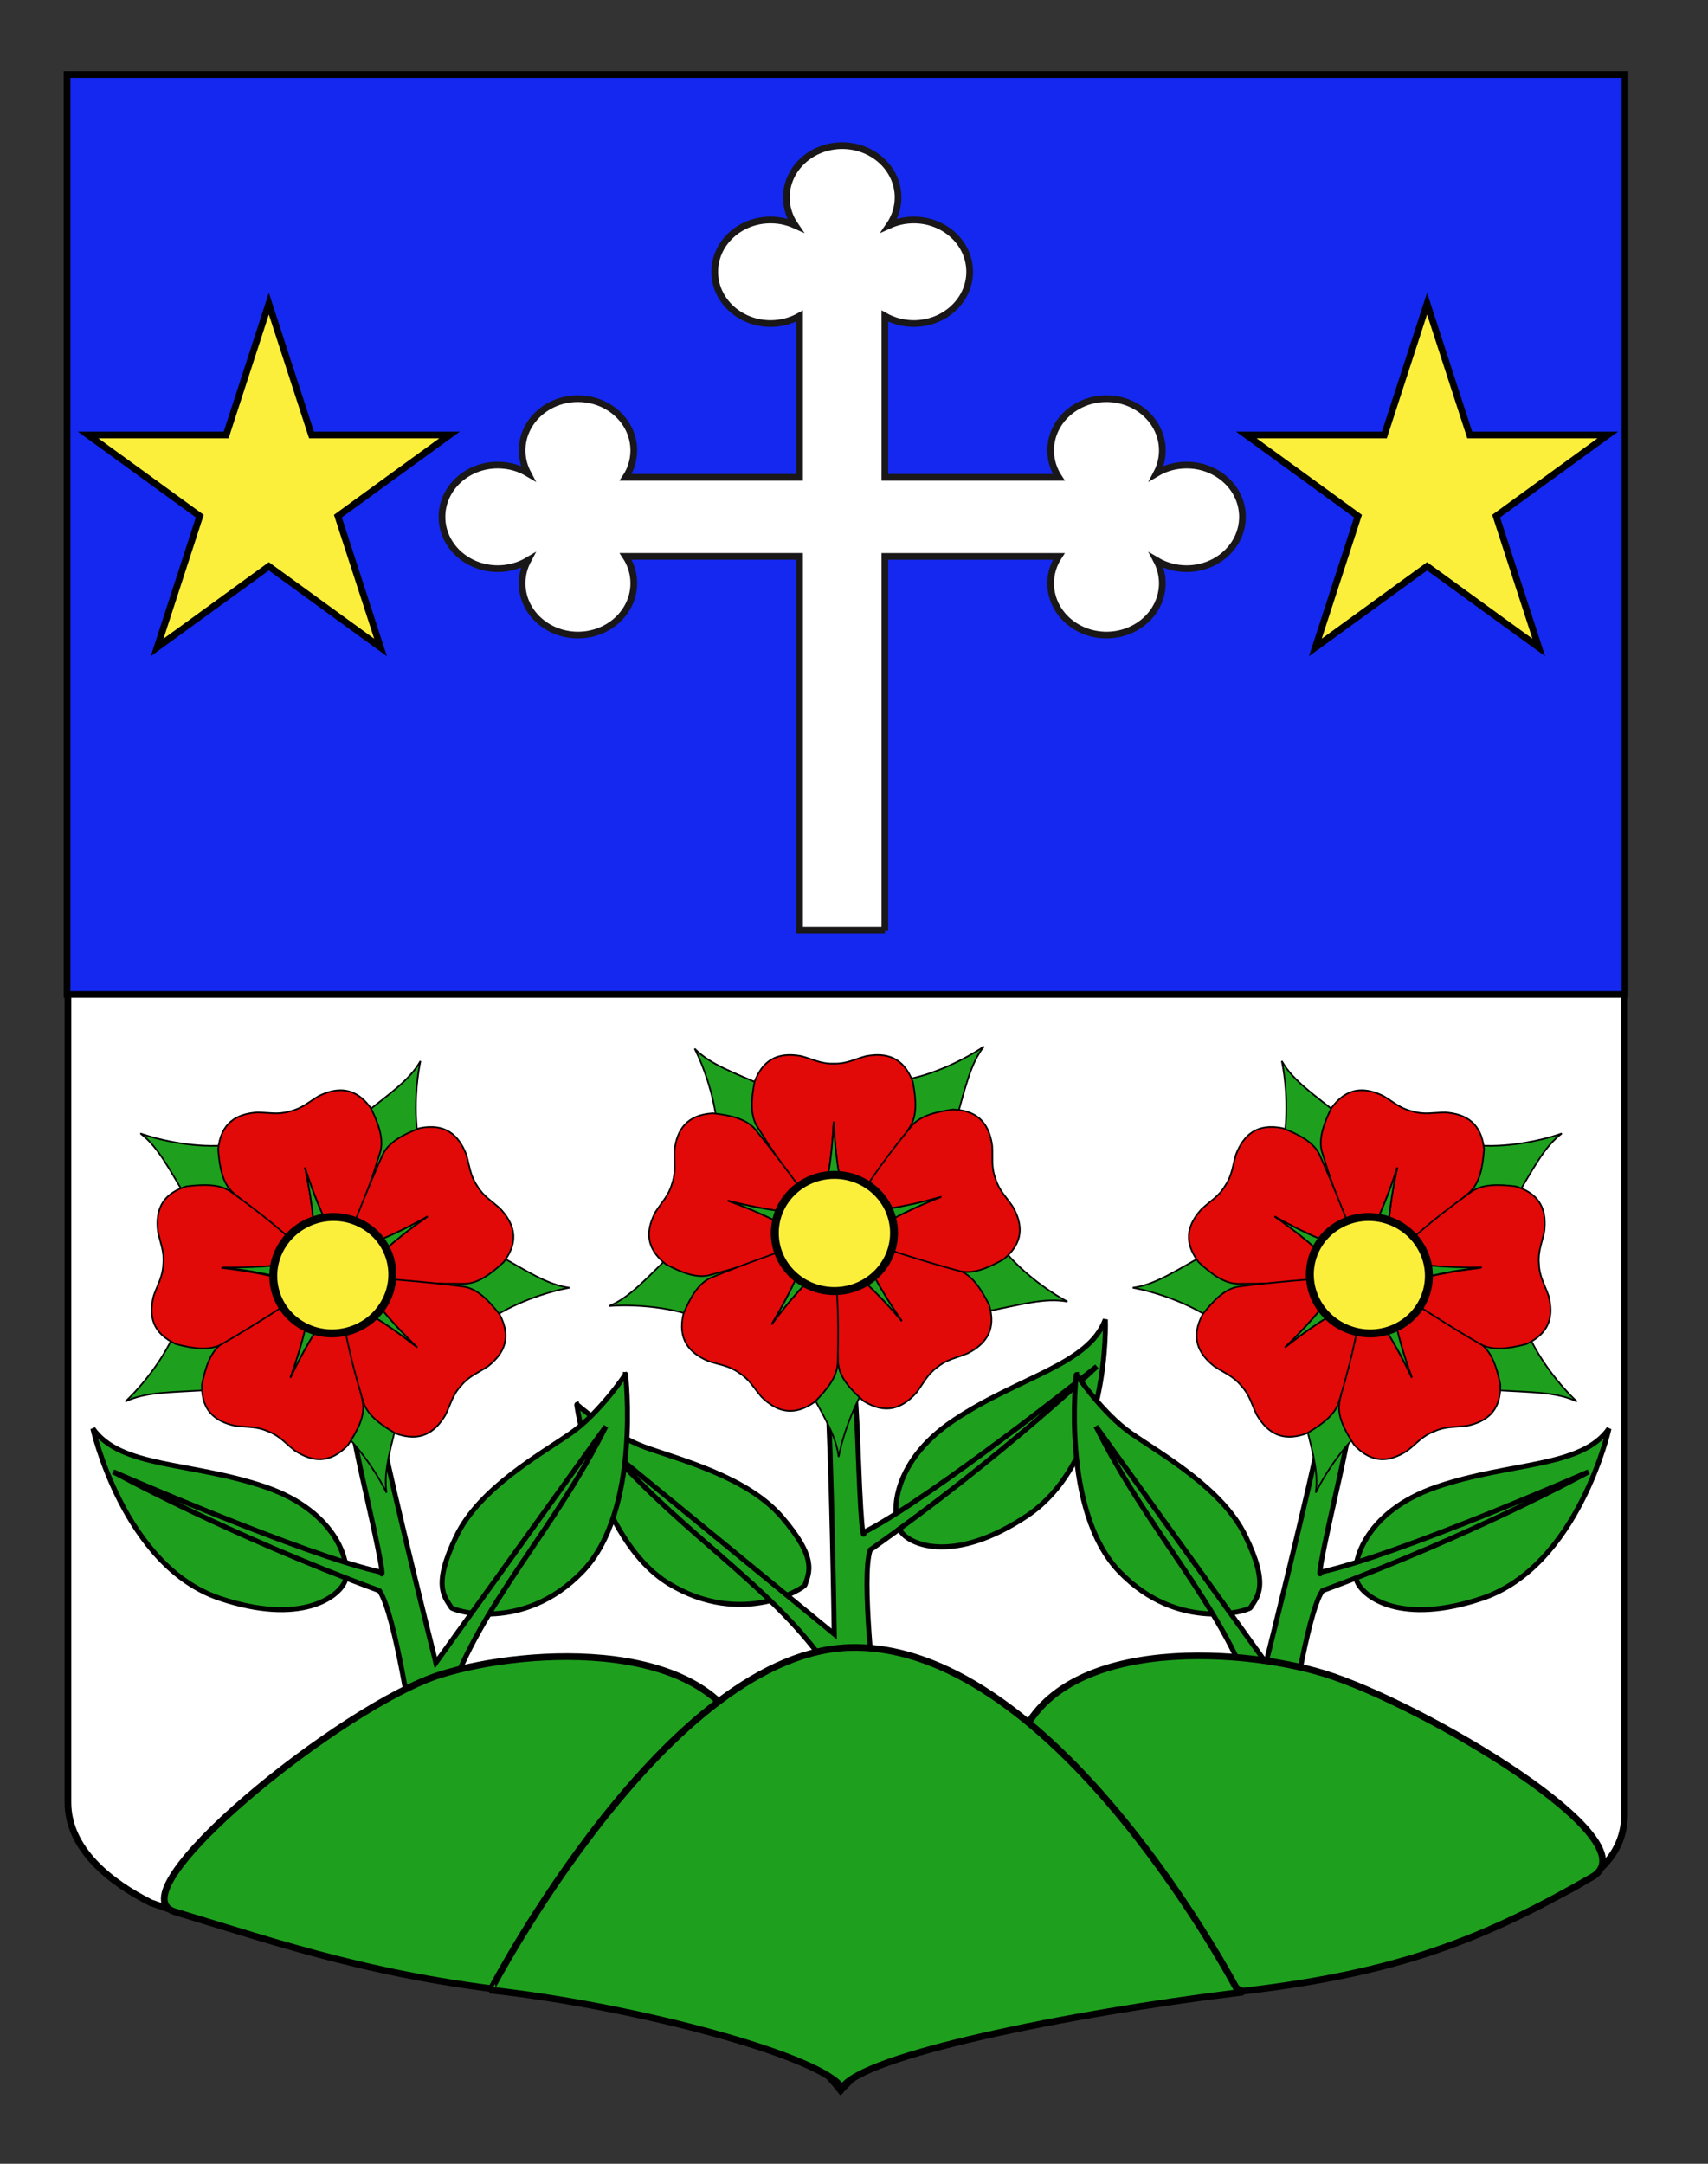
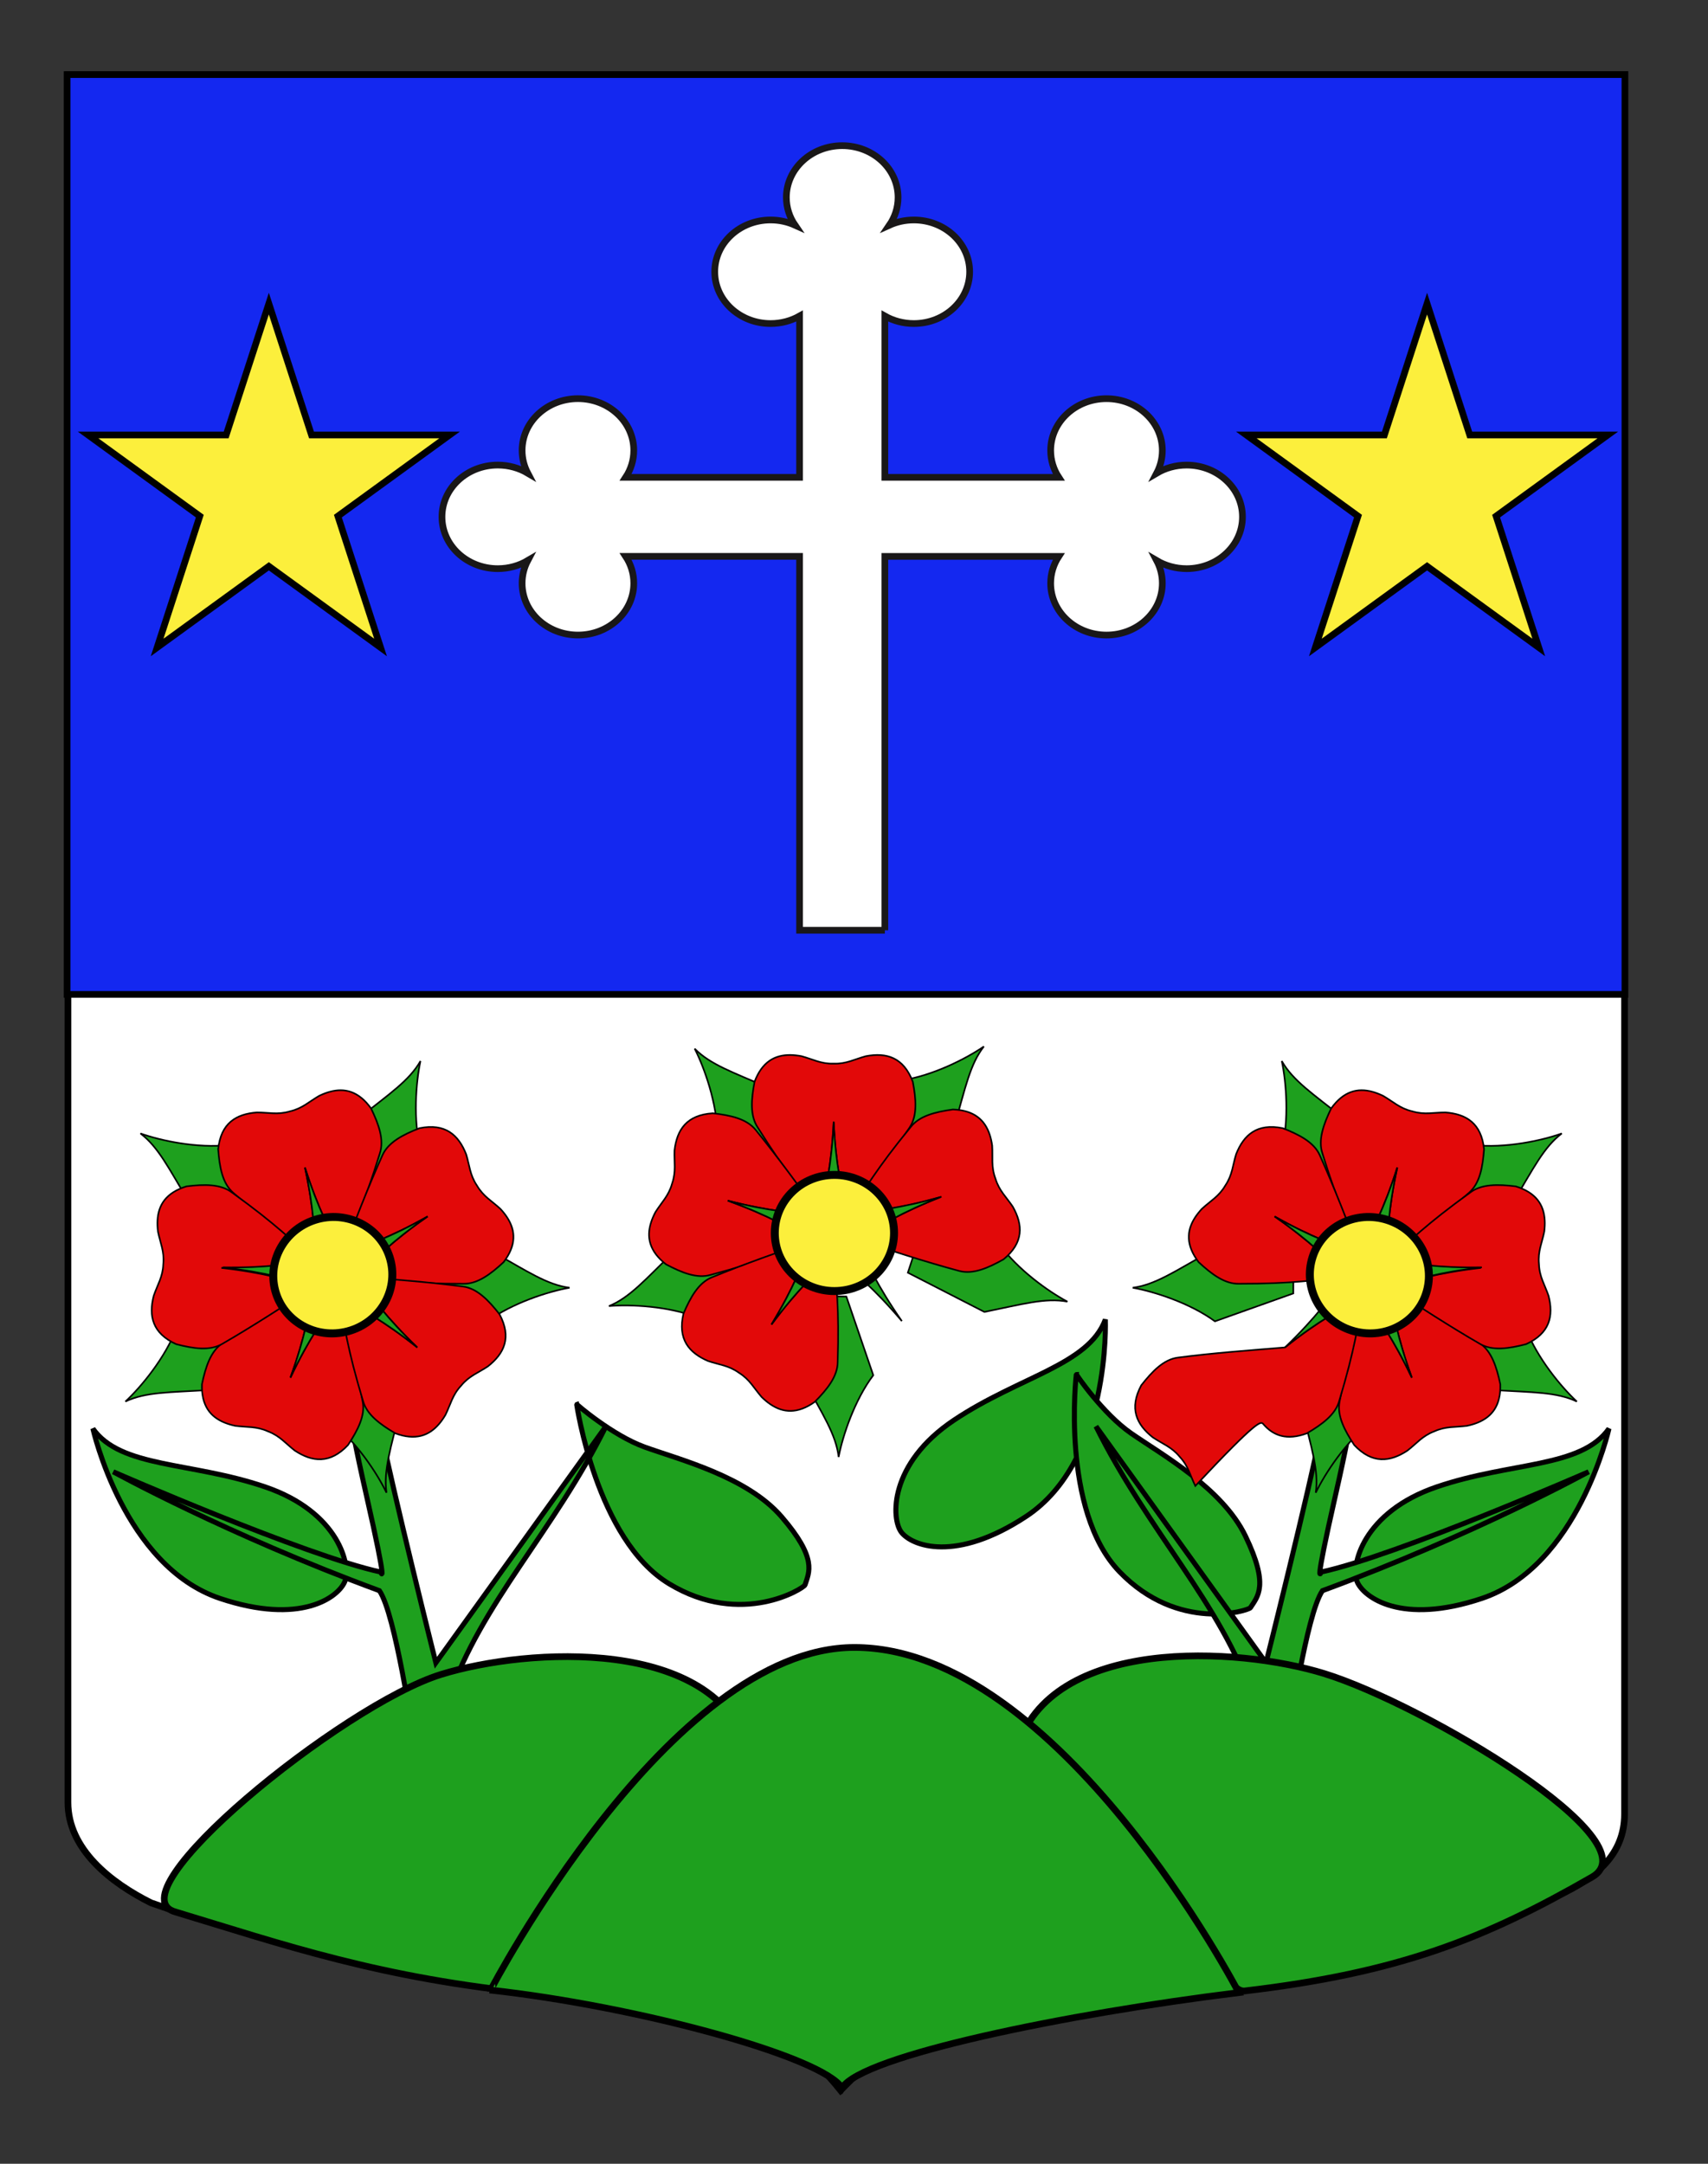
<svg xmlns="http://www.w3.org/2000/svg" version="1.1" id="Autre_blason_Dardel3_xA0_Image_1_" x="0px" y="0px" width="255.119px" height="323.148px" viewBox="0 0 255.119 323.148" enable-background="new 0 0 255.119 323.148" xml:space="preserve">
  <rect x="0" y="0" width="255.119" height="323.148" fill="#333333" stroke="none" />
  <path id="Contour_blason" fill="#FFFFFF" stroke="#000000" d="M10.15,11.184c78,0,154.501,0,232.501,0  c0,135.583,0,149.083,0,259.746c0,12.043-17.098,14.25-28.101,18.25c-25,7-51,6-76,13c-5,2-9,6-12.999,10  c-3.997-5-8.997-9-14.997-11c-30-7-60-7-88-17c-6-3-12.406-8-12.406-15C10.15,245.639,10.15,147.559,10.15,11.184z" />
  <rect x="10.026" y="11.138" fill="#1428F0" stroke="#000000" width="232.686" height="137.372" />
  <g id="Rose">
    <path id="Feuille_1_" fill="#1EA01E" stroke="#000000" stroke-width="0.75" d="M165.101,197.063c0,0,0.849,21.045-11.826,29.404   c-10.566,6.967-17.059,4.385-18.625,2.389c-1.564-1.996-1.896-10.264,7.853-16.771C152.25,205.578,162.589,203.854,165.101,197.063   z" />
    <path id="Feuille" fill="#1EA01E" stroke="#000000" stroke-width="0.75" d="M86.129,209.69c0,0,2.94,20.266,13.819,26.846   c10.88,6.58,20.15,0.632,20.294,0.168c0.593-1.891,1.91-3.906-3.494-10.174c-5.16-5.985-15.148-8.508-20.435-10.41   C91.49,214.383,86.046,209.701,86.129,209.69z" />
-     <path id="Tige" fill="#1EA01E" stroke="#000000" stroke-width="0.75" d="M122.462,256.399l8.084-2.014   c0.221-1.221-1.996-18.794-0.562-22.913c19.875-14.005,33.841-27.396,33.841-27.396s-24.526,19.531-34.737,24.748   c0,0-0.339,3.344-0.896-11.641c-0.554-14.984-1.197-13.676-1.197-13.676l-4.107,0.111c0,0,0-6.839,0.666,3.596   c0.666,10.433,1.057,36.83,1.057,36.83l-33.638-27.574c11.46,13.07,24.924,20.799,33.101,33.124   C128.138,255.72,122.351,256.399,122.462,256.399z" />
    <g id="Fleur" transform="matrix(1.582,0,0,1.581,348.527,16.373)">
      <g id="g7662" transform="matrix(0.202,0,0,0.202,3.622,3.232)">
        <path id="path7664" fill="#1EA01E" stroke="#000000" stroke-width="0.75" d="M-609.645,541.427     c-8.999-4.782-23.259-15.031-31.75-26.765l-38.873,1.159l-3.954,12.068l35.786,18.36     C-630.817,542.672-619.93,539.501-609.645,541.427z" />
        <path id="path7666" fill="#1EA01E" stroke="#000000" stroke-width="0.75" d="M-716.584,614.074     c1.913-10.01,7.497-26.661,16.199-38.237l-12.583-36.794l-12.694-0.217l-6.98,39.61     C-724.021,594.212-717.776,603.678-716.584,614.074z" />
        <path id="path7668" fill="#1EA01E" stroke="#000000" stroke-width="0.75" d="M-823.93,543.504     c10.152-0.859,27.691,0.021,41.187,5.277l32.034-22.048l-3.218-12.285l-40.027,3.975     C-806.814,530.98-814.245,539.55-823.93,543.504z" />
        <path id="path7670" fill="#1EA01E" stroke="#000000" stroke-width="0.75" d="M-648.686,422.099     c-8.391,5.779-24.059,13.705-38.39,15.83l-16.894,35.028l8.885,9.075l32.795-23.289     C-657.345,441.459-655.139,430.335-648.686,422.099z" />
        <path id="path7672" fill="#1EA01E" stroke="#000000" stroke-width="0.75" d="M-783.881,423.121     c4.631,9.079,10.438,25.652,10.668,40.133l32.511,21.335l10.161-7.619l-18.796-35.559     C-765.821,434.241-776.561,430.598-783.881,423.121z" />
      </g>
      <g id="g7674" transform="matrix(0.202,0,0,0.202,3.622,3.232)">
        <path id="path7676" fill="#E20909" stroke="#000000" stroke-width="0.75" d="M-739.188,426.086     c-7.255-0.066-13.174,3.213-16.688,12.499c-1.554,8.16-2.208,15.875,1.497,21.415c13.457,21.497,20.555,29.315,29.377,40.836     c2.368-12.499,5.104-22.791,6.103-43.508c0.999,20.718,3.735,31.009,6.106,43.508c9.979-13.52,20.127-26.955,29.382-40.836     c3.703-5.54,3.043-13.254,1.491-21.415c-4.327-11.427-12.296-13.76-21.911-11.953c-5.26,1.417-9.07,3.652-14.935,3.49h-0.012     h-0.241h-0.001c-5.868,0.162-9.683-2.073-14.945-3.49C-735.767,426.294-737.511,426.102-739.188,426.086z" />
        <path id="path7680" fill="#E20909" stroke="#000000" stroke-width="0.75" d="M-804.258,504.365     c-2.206,6.913-0.817,13.536,7.017,19.635c7.339,3.892,14.52,6.8,20.9,4.889c24.513-6.503,34.074-10.986,47.688-16.012     c-11.24-5.953-20.266-11.606-39.766-18.675c20.09,5.161,30.729,5.589,43.369,7.014c-9.967-13.529-19.809-27.193-30.338-40.133     c-4.195-5.173-11.764-6.818-20.02-7.745c-12.195,0.761-16.775,7.683-17.889,17.409c-0.2,5.442,0.814,9.741-1.073,15.3     l-0.003,0.009l-0.075,0.232l0,0c-1.575,5.656-4.84,8.641-7.743,13.245C-803.05,501.16-803.748,502.769-804.258,504.365z" />
-         <path id="path7684" fill="#E20909" stroke="#000000" stroke-width="0.75" d="M-651.906,562.922     c5.796-4.369,8.485-10.579,5.616-20.085c-3.749-7.414-7.932-13.933-14.245-16.061c-23.769-8.842-34.161-10.707-48.177-14.462     c5.738,11.349,9.842,21.176,21.679,38.207c-13.42-15.813-21.864-22.301-31.36-30.768c0.328,16.801,0.475,33.636,1.598,50.287     c0.438,6.641,5.67,12.358,11.875,17.88c10.389,6.421,18.125,3.412,24.652-3.883c3.309-4.329,4.962-8.42,9.714-11.869l0.009-0.006     l0.189-0.147h0.006c4.55-3.706,8.94-4.262,13.97-6.344C-654.742,564.842-653.238,563.931-651.906,562.922z" />
        <path id="path7688" fill="#E20909" stroke="#000000" stroke-width="0.75" d="M-748.559,589.375     c5.986,4.103,12.728,4.684,20.823-1.058c5.841-5.91,10.69-11.949,10.7-18.608c0.828-25.353-0.706-35.797-1.599-50.284     c-8.938,9.056-16.949,16.067-29.338,32.706c10.731-17.755,14.201-27.82,19.204-39.512c-15.826,5.65-31.742,11.142-47.165,17.498     c-6.163,2.529-9.918,9.304-13.183,16.942c-2.784,11.9,2.527,18.278,11.519,22.145c5.155,1.758,9.562,2.024,14.341,5.433     l0.011,0.003l0.2,0.138v0.003c4.961,3.137,6.878,7.121,10.454,11.23C-751.28,587.299-749.941,588.434-748.559,589.375z" />
        <path id="path7692" fill="#E20909" stroke="#000000" stroke-width="0.75" d="M-645.96,463.37     c-2.261-6.892-7.26-11.453-17.184-11.808c-8.225,1.14-15.748,2.99-19.806,8.274c-16.063,19.629-21.193,28.857-29.281,40.9     c12.598-1.758,23.222-2.455,43.172-8.142c-19.311,7.576-28.184,13.465-39.265,19.709c16,5.13,31.975,10.441,48.096,14.765     c6.426,1.74,13.524-1.361,20.759-5.442c9.442-7.757,9.099-16.049,4.311-24.585c-3.025-4.528-6.365-7.421-8.085-13.031     l-0.006-0.009l-0.079-0.229v-0.006c-2.032-5.503-1.137-9.833-1.476-15.269C-645.062,466.675-645.435,464.963-645.96,463.37z" />
        <g>
          <path id="path7678" fill="#1EA01E" stroke="#000000" stroke-width="0.75" d="M-718.897,457.328      c-0.999,20.718-3.735,31.009-6.103,43.508c-0.035-0.046-0.072-0.092-0.105-0.135l0.014,0.263h12.202l0.026-0.495      C-715.215,488.138-717.909,477.847-718.897,457.328z" />
          <path id="path7682" fill="#1EA01E" stroke="#000000" stroke-width="0.75" d="M-768.418,494.201      c19.5,7.069,28.525,12.722,39.765,18.675c-0.055,0.021-0.102,0.043-0.156,0.061l0.255,0.064l3.602-11.658l-0.461-0.171      C-737.893,499.778-748.525,499.314-768.418,494.201z" />
          <path id="path7686" fill="#1EA01E" stroke="#000000" stroke-width="0.75" d="M-687.033,550.521      c-11.837-17.03-15.941-26.857-21.677-38.207c0.055,0.012,0.107,0.024,0.16,0.037l-0.17-0.202l-9.674,7.439l0.278,0.407      C-708.73,528.342-700.324,534.857-687.033,550.521z" />
          <path id="path7690" fill="#1EA01E" stroke="#000000" stroke-width="0.75" d="M-747.971,552.132      c12.387-16.639,20.399-23.65,29.336-32.706c0.003,0.061,0.009,0.116,0.012,0.171l0.136-0.226l-10.128-6.806l-0.298,0.391      C-733.84,524.504-737.347,534.551-747.971,552.132z" />
          <g id="g7694" transform="matrix(0.32,0.947,-0.947,0.32,688.938,-180.564)">
            <path id="path7696" fill="#1EA01E" stroke="#000000" stroke-width="0.75" d="M203.03,1502.026       c-0.998,20.72-3.739,31.009-6.106,43.508c-0.033-0.045-0.064-0.086-0.104-0.13l0.017,0.264l12.2-0.003l0.027-0.491       C206.71,1532.838,204.017,1522.546,203.03,1502.026z" />
          </g>
        </g>
      </g>
      <path id="path7698" fill="#FCEF3C" stroke="#000000" stroke-width="0.75" d="M-135.896,106.115    c0.001,3.031-2.519,5.488-5.629,5.488c-3.11,0-5.63-2.457-5.629-5.488c-0.001-3.03,2.519-5.488,5.629-5.488    C-138.416,100.628-135.895,103.085-135.896,106.115L-135.896,106.115z" />
    </g>
  </g>
  <g id="Rose_1_">
    <path id="Feuille_3_" fill="#1EA01E" stroke="#000000" stroke-width="0.75" d="M240.325,213.359c0,0-4.599,20.554-19,25.366   c-12.005,4.011-17.612-0.156-18.612-2.488c-0.997-2.332,0.812-10.406,11.908-14.184   C225.716,218.278,236.149,219.274,240.325,213.359z" />
    <path id="Feuille_2_" fill="#1EA01E" stroke="#000000" stroke-width="0.75" d="M160.767,205.221c0,0-2.379,20.339,6.438,29.499   c8.819,9.16,19.308,5.8,19.565,5.389c1.061-1.674,2.853-3.282-0.755-10.73c-3.444-7.112-12.446-12.122-17.064-15.322   C164.738,211.137,160.684,205.211,160.767,205.221z" />
    <path id="Tige_1_" fill="#1EA01E" stroke="#000000" stroke-width="0.75" d="M183.843,259.711l8.33,0.137   c0.527-1.123,2.912-18.675,5.357-22.285c22.812-8.414,39.756-17.756,39.756-17.756s-28.729,12.556-39.939,14.967   c0,0-1.188,3.144,2.133-11.479c3.324-14.622,2.365-13.522,2.365-13.522l-3.997-0.95c0,0,1.762-6.608-0.282,3.646   c-2.043,10.252-8.465,35.859-8.465,35.859l-25.4-35.307c7.707,15.581,18.727,26.517,23.453,40.531   C189.503,260.517,183.737,259.683,183.843,259.711z" />
    <g id="Fleur_1_" transform="matrix(1.582,0,0,1.581,348.527,16.373)">
      <g id="g7662_1_" transform="matrix(0.202,0,0,0.202,3.622,3.232)">
        <path id="path7664_1_" fill="#1EA01E" stroke="#000000" stroke-width="0.75" d="M-371.54,588.143     c-7.468-6.944-18.605-20.522-23.793-34.048l-37.858-8.897l-6.927,10.64l29.853,26.964     C-392.32,583.887-380.984,583.63-371.54,588.143z" />
        <path id="path7666_1_" fill="#1EA01E" stroke="#000000" stroke-width="0.75" d="M-493.568,630.777     c4.421-9.179,14.101-23.83,25.489-32.773l-2.686-38.797l-12.21-3.479l-16.937,36.476     C-495.646,609.668-492.047,620.424-493.568,630.777z" />
        <path id="path7668_1_" fill="#1EA01E" stroke="#000000" stroke-width="0.75" d="M-579.13,534.924     c10.028,1.786,26.748,7.155,38.439,15.713l36.627-13.046l0.052-12.701l-39.697-6.476     C-559.369,527.232-568.756,533.597-579.13,534.924z" />
        <path id="path7670_1_" fill="#1EA01E" stroke="#000000" stroke-width="0.75" d="M-378.555,462.776     c-9.591,3.421-26.773,7.041-41.167,5.403l-25.336,29.493l6.252,11.059l37.678-14.052     C-391.905,479.253-386.909,469.072-378.555,462.776z" />
        <path id="path7672_1_" fill="#1EA01E" stroke="#000000" stroke-width="0.75" d="M-509.451,428.909     c2.139,9.967,3.483,27.49-0.018,41.542l25.923,28.994l11.782-4.745l-9.014-39.203C-494.861,444.312-504.3,438.02-509.451,428.909     z" />
      </g>
      <g id="g7674_1_" transform="matrix(0.202,0,0,0.202,3.622,3.232)">
        <path id="path7676_1_" fill="#E20909" stroke="#000000" stroke-width="0.75" d="M-467.025,443.297     c-6.994-1.938-13.557-0.29-19.345,7.781c-3.599,7.488-6.215,14.777-4.064,21.081c7.468,24.24,12.314,33.626,17.875,47.031     c5.506-11.466,10.798-20.705,17.099-40.466c-4.37,20.274-4.376,30.924-5.301,43.612c13.124-10.49,26.388-20.858,38.9-31.887     c5.005-4.397,6.352-12.022,6.954-20.308c-1.24-12.157-8.339-16.465-18.095-17.195c-5.448,0.012-9.704,1.189-15.327-0.48     l-0.012-0.003l-0.238-0.064l0,0c-5.708-1.354-8.821-4.501-13.542-7.228C-463.777,444.379-465.412,443.744-467.025,443.297z" />
        <path id="path7680_1_" fill="#E20909" stroke="#000000" stroke-width="0.75" d="M-550.05,502.175     c-3.908,6.112-4.272,12.869,1.726,20.779c6.09,5.653,12.28,10.313,18.938,10.111c25.358,0.034,35.753-1.834,50.199-3.183     c-9.332-8.65-16.595-16.437-33.62-28.291c18.086,10.163,28.258,13.318,40.101,17.954c-6.148-15.642-12.14-31.382-18.984-46.599     c-2.723-6.078-9.613-9.619-17.352-12.643c-11.978-2.406-18.187,3.1-21.768,12.212c-1.592,5.207-1.717,9.622-4.971,14.508     l-0.009,0.009l-0.128,0.205l0,0c-2.979,5.06-6.899,7.103-10.89,10.802C-548.058,499.39-549.149,500.763-550.05,502.175z" />
        <path id="path7684_1_" fill="#E20909" stroke="#000000" stroke-width="0.75" d="M-417.91,598.019     c6.728-2.727,10.923-8.035,10.597-17.96c-1.711-8.13-4.079-15.508-9.631-19.192c-20.689-14.667-30.253-19.149-42.826-26.389     c2.625,12.447,4.055,22.999,11.113,42.505c-8.898-18.739-15.388-27.184-22.385-37.812c-4.009,16.318-8.198,32.624-11.397,49.003     c-1.283,6.531,2.298,13.404,6.869,20.339c8.387,8.879,16.637,7.968,24.823,2.599c4.314-3.33,6.961-6.858,12.442-8.965     l0.006-0.003l0.223-0.095l0.006,0.003c5.35-2.406,9.735-1.813,15.131-2.529C-421.146,599.144-419.457,598.649-417.91,598.019z" />
-         <path id="path7688_1_" fill="#E20909" stroke="#000000" stroke-width="0.75" d="M-518.11,598.673     c4.73,5.507,11.095,7.803,20.396,4.342c7.165-4.207,13.405-8.79,15.128-15.22c7.324-24.286,8.531-34.773,11.397-49.003     c-10.969,6.448-20.515,11.16-36.767,24.044c14.939-14.392,20.882-23.222,28.728-33.232c-16.747,1.382-33.541,2.587-50.077,4.754     c-6.612,0.853-11.981,6.433-17.102,12.973c-5.754,10.781-2.264,18.311,5.43,24.368c4.528,3.027,8.72,4.418,12.46,8.943     l0.009,0.006l0.159,0.186v0.003c3.984,4.308,4.812,8.653,7.211,13.545C-520.204,595.964-519.204,597.404-518.11,598.673z" />
+         <path id="path7688_1_" fill="#E20909" stroke="#000000" stroke-width="0.75" d="M-518.11,598.673     c4.73,5.507,11.095,7.803,20.396,4.342c7.165-4.207,13.405-8.79,15.128-15.22c7.324-24.286,8.531-34.773,11.397-49.003     c-10.969,6.448-20.515,11.16-36.767,24.044c-16.747,1.382-33.541,2.587-50.077,4.754     c-6.612,0.853-11.981,6.433-17.102,12.973c-5.754,10.781-2.264,18.311,5.43,24.368c4.528,3.027,8.72,4.418,12.46,8.943     l0.009,0.006l0.159,0.186v0.003c3.984,4.308,4.812,8.653,7.211,13.545C-520.204,595.964-519.204,597.404-518.11,598.673z" />
        <path id="path7692_1_" fill="#E20909" stroke="#000000" stroke-width="0.75" d="M-386.542,503.356     c-0.412-7.24-4.067-12.936-13.563-15.835c-8.244-1.021-15.99-1.171-21.27,2.886c-20.57,14.829-27.906,22.424-38.818,31.978     c12.622,1.544,23.072,3.611,43.807,3.256c-20.606,2.342-30.696,5.748-43.01,8.925c14.138,9.081,28.206,18.33,42.671,26.661     c5.766,3.336,13.42,2.171,21.459,0.092c11.122-5.063,12.925-13.163,10.499-22.647c-1.76-5.155-4.244-8.809-4.461-14.673     l-0.003-0.009l-0.015-0.245v-0.006c-0.55-5.84,1.433-9.793,2.502-15.135C-386.527,506.783-386.445,505.031-386.542,503.356z" />
        <g>
          <path id="path7678_1_" fill="#1EA01E" stroke="#000000" stroke-width="0.75" d="M-455.46,478.724      c-6.301,19.761-11.593,29-17.099,40.466c-0.021-0.055-0.046-0.107-0.067-0.159l-0.055,0.26l11.791,3.146l0.15-0.474      C-459.835,509.443-459.786,498.806-455.46,478.724z" />
          <path id="path7682_1_" fill="#1EA01E" stroke="#000000" stroke-width="0.75" d="M-512.803,501.591      c17.022,11.854,24.285,19.641,33.617,28.291c-0.058,0.006-0.11,0.015-0.165,0.018l0.229,0.128l6.478-10.337l-0.397-0.281      C-484.744,514.846-494.895,511.657-512.803,501.591z" />
          <path id="path7686_1_" fill="#1EA01E" stroke="#000000" stroke-width="0.75" d="M-448.658,576.983      c-7.058-19.507-8.488-30.058-11.113-42.505c0.049,0.028,0.098,0.055,0.144,0.076l-0.11-0.235L-471,539.012l0.165,0.465      C-463.915,549.961-457.47,558.424-448.658,576.983z" />
          <path id="path7690_1_" fill="#1EA01E" stroke="#000000" stroke-width="0.75" d="M-507.954,562.836      c16.249-12.884,25.795-17.596,36.764-24.044c-0.012,0.061-0.021,0.116-0.034,0.168l0.189-0.183l-8.033-9.185l-0.391,0.3      C-487.188,539.783-493.165,548.585-507.954,562.836z" />
          <g id="g7694_1_" transform="matrix(0.32,0.947,-0.947,0.32,688.938,-180.564)">
            <path id="path7696_1_" fill="#1EA01E" stroke="#000000" stroke-width="0.75" d="M315.223,1273.226       c-6.301,19.757-11.605,28.996-17.112,40.462c-0.017-0.054-0.037-0.1-0.065-0.151l-0.052,0.26l11.793,3.133l0.148-0.466       C310.841,1303.94,310.892,1293.304,315.223,1273.226z" />
          </g>
        </g>
      </g>
      <path id="path7698_1_" fill="#FCEF3C" stroke="#000000" stroke-width="0.75" d="M-85.577,111.552    c-0.778,2.929-3.845,4.654-6.851,3.852c-3.005-0.801-4.808-3.824-4.027-6.753c0.779-2.928,3.847-4.653,6.852-3.852    C-86.598,105.601-84.795,108.625-85.577,111.552L-85.577,111.552z" />
    </g>
  </g>
  <g id="Rose_2_">
    <path id="Feuille_5_" fill="#1EA01E" stroke="#000000" stroke-width="0.75" d="M39.58,222.053   c11.097,3.777,12.905,11.852,11.908,14.184c-1,2.332-6.607,6.499-18.612,2.488c-14.401-4.812-19-25.366-19-25.366   C18.052,219.274,28.485,218.278,39.58,222.053z" />
-     <path id="Feuille_4_" fill="#1EA01E" stroke="#000000" stroke-width="0.75" d="M85.25,214.056c-4.618,3.2-13.62,8.21-17.064,15.322   c-3.607,7.448-1.815,9.057-0.755,10.73c0.258,0.411,10.746,3.771,19.565-5.389c8.817-9.16,6.438-29.499,6.438-29.499   C93.518,205.211,89.463,211.137,85.25,214.056z" />
    <path id="Tige_2_" fill="#1EA01E" stroke="#000000" stroke-width="0.75" d="M67.048,253.552   c4.727-14.015,15.746-24.95,23.453-40.531l-25.4,35.307c0,0-6.422-25.607-8.465-35.859c-2.044-10.254-0.282-3.646-0.282-3.646   l-3.997,0.95c0,0-0.959-1.1,2.365,13.522c3.32,14.622,2.133,11.479,2.133,11.479c-11.21-2.411-39.939-14.967-39.939-14.967   s16.944,9.342,39.756,17.756c2.445,3.61,4.83,21.162,5.357,22.285l8.33-0.137C70.464,259.683,64.698,260.517,67.048,253.552z" />
    <g id="Fleur_2_" transform="matrix(1.582,0,0,1.581,348.527,16.373)">
      <g id="g7662_2_" transform="matrix(0.202,0,0,0.202,3.622,3.232)">
        <path id="path7664_2_" fill="#1EA01E" stroke="#000000" stroke-width="0.75" d="M-1011.222,582.802l29.853-26.964l-6.927-10.64     l-37.858,8.897c-5.188,13.526-16.326,27.105-23.793,34.048C-1040.503,583.63-1029.167,583.887-1011.222,582.802z" />
        <path id="path7666_2_" fill="#1EA01E" stroke="#000000" stroke-width="0.75" d="M-921.575,592.204l-16.937-36.476l-12.21,3.479     l-2.686,38.797c11.388,8.943,21.068,23.595,25.489,32.773C-929.44,620.424-925.841,609.668-921.575,592.204z" />
        <path id="path7668_2_" fill="#1EA01E" stroke="#000000" stroke-width="0.75" d="M-877.777,518.414l-39.698,6.476l0.052,12.701     l36.627,13.046c11.69-8.558,28.41-13.927,38.439-15.713C-852.731,533.597-862.118,527.232-877.777,518.414z" />
        <path id="path7670_2_" fill="#1EA01E" stroke="#000000" stroke-width="0.75" d="M-1020.358,494.678l37.678,14.052l6.252-11.059     l-25.336-29.493c-14.395,1.639-31.576-1.981-41.167-5.403C-1034.578,469.072-1029.582,479.253-1020.358,494.678z" />
        <path id="path7672_2_" fill="#1EA01E" stroke="#000000" stroke-width="0.75" d="M-940.709,455.497l-9.014,39.203l11.782,4.745     l25.923-28.994c-3.502-14.052-2.157-31.575-0.018-41.542C-917.188,438.02-926.626,444.312-940.709,455.497z" />
      </g>
      <g id="g7674_2_" transform="matrix(0.202,0,0,0.202,3.622,3.232)">
        <path id="path7676_2_" fill="#E20909" stroke="#000000" stroke-width="0.75" d="M-959.366,445.171     c-4.721,2.727-7.834,5.873-13.542,7.228l0,0l-0.238,0.064l-0.012,0.003c-5.622,1.669-9.879,0.492-15.327,0.48     c-9.756,0.731-16.854,5.039-18.095,17.195c0.602,8.286,1.949,15.911,6.954,20.308c12.512,11.028,25.776,21.396,38.9,31.887     c-0.926-12.689-0.932-23.338-5.301-43.612c6.301,19.761,11.593,29,17.099,40.466c5.561-13.404,10.407-22.791,17.875-47.031     c2.151-6.305-0.464-13.594-4.064-21.081c-5.787-8.072-12.35-9.72-19.345-7.781C-956.075,443.744-957.71,444.379-959.366,445.171z     " />
        <path id="path7680_2_" fill="#E20909" stroke="#000000" stroke-width="0.75" d="M-874.679,498.039     c-3.99-3.7-7.911-5.742-10.89-10.802l0,0l-0.128-0.205l-0.009-0.009c-3.254-4.886-3.379-9.301-4.971-14.508     c-3.581-9.111-9.79-14.618-21.768-12.212c-7.74,3.024-14.63,6.564-17.352,12.643c-6.844,15.217-12.836,30.957-18.984,46.599     c11.843-4.635,22.015-7.791,40.101-17.954c-17.026,11.854-24.288,19.641-33.62,28.291c14.447,1.348,24.841,3.216,50.199,3.183     c6.658,0.202,12.849-4.458,18.938-10.111c5.998-7.91,5.634-14.667,1.726-20.779C-872.338,500.763-873.429,499.39-874.679,498.039     z" />
        <path id="path7684_2_" fill="#E20909" stroke="#000000" stroke-width="0.75" d="M-998.547,599.523     c5.396,0.715,9.781,0.122,15.131,2.529l0.006-0.003l0.223,0.095l0.006,0.003c5.482,2.107,8.128,5.635,12.442,8.965     c8.186,5.369,16.436,6.28,24.823-2.599c4.571-6.934,8.152-13.808,6.869-20.339c-3.199-16.379-7.388-32.685-11.397-49.003     c-6.997,10.628-13.487,19.073-22.385,37.812c7.058-19.507,8.488-30.058,11.113-42.505c-12.573,7.24-22.137,11.722-42.826,26.389     c-5.552,3.684-7.92,11.062-9.631,19.192c-0.327,9.925,3.868,15.232,10.597,17.96     C-1002.031,598.649-1000.341,599.144-998.547,599.523z" />
        <path id="path7688_2_" fill="#E20909" stroke="#000000" stroke-width="0.75" d="M-900.349,594.384     c2.399-4.892,3.227-9.237,7.211-13.545v-0.003l0.159-0.186l0.009-0.006c3.74-4.525,7.932-5.916,12.46-8.943     c7.694-6.057,11.183-13.588,5.43-24.368c-5.121-6.54-10.49-12.12-17.102-12.973c-16.537-2.168-33.33-3.372-50.077-4.754     c7.847,10.01,13.79,18.84,28.728,33.232c-16.252-12.884-25.798-17.596-36.767-24.044c2.866,14.23,4.073,24.717,11.397,49.003     c1.723,6.43,7.963,11.013,15.128,15.22c9.301,3.461,15.666,1.165,20.396-4.342C-902.283,597.404-901.283,595.964-900.349,594.384     z" />
        <path id="path7692_2_" fill="#E20909" stroke="#000000" stroke-width="0.75" d="M-1034.743,508.605     c1.069,5.341,3.052,9.295,2.503,15.135v0.006l-0.015,0.245l-0.003,0.009c-0.217,5.864-2.701,9.518-4.461,14.673     c-2.426,9.484-0.623,17.584,10.499,22.647c8.039,2.079,15.693,3.244,21.459-0.092c14.465-8.332,28.533-17.581,42.67-26.661     c-12.314-3.177-22.403-6.583-43.01-8.925c20.735,0.355,31.185-1.712,43.807-3.256c-10.911-9.555-18.248-17.15-38.818-31.978     c-5.28-4.057-13.026-3.907-21.27-2.886c-9.497,2.898-13.151,8.595-13.563,15.835     C-1035.042,505.031-1034.96,506.783-1034.743,508.605z" />
        <g>
          <path id="path7678_2_" fill="#1EA01E" stroke="#000000" stroke-width="0.75" d="M-960.747,521.964l0.15,0.474l11.791-3.146      l-0.055-0.26c-0.021,0.052-0.046,0.104-0.067,0.159c-5.506-11.466-10.798-20.705-17.099-40.466      C-961.701,498.806-961.652,509.443-960.747,521.964z" />
          <path id="path7682_2_" fill="#1EA01E" stroke="#000000" stroke-width="0.75" d="M-948.446,519.411l-0.397,0.281l6.478,10.337      l0.229-0.128c-0.055-0.003-0.107-0.012-0.165-0.018c9.332-8.65,16.594-16.437,33.617-28.291      C-926.592,511.657-936.743,514.846-948.446,519.411z" />
          <path id="path7686_2_" fill="#1EA01E" stroke="#000000" stroke-width="0.75" d="M-950.652,539.477l0.165-0.465l-11.263-4.693      l-0.11,0.235c0.046-0.021,0.095-0.049,0.144-0.076c-2.625,12.447-4.055,22.999-11.113,42.505      C-964.017,558.424-957.573,549.961-950.652,539.477z" />
          <path id="path7690_2_" fill="#1EA01E" stroke="#000000" stroke-width="0.75" d="M-942.029,529.892l-0.391-0.3l-8.033,9.185      l0.189,0.183c-0.012-0.052-0.021-0.107-0.034-0.168c10.969,6.448,20.515,11.16,36.764,24.044      C-928.322,548.585-934.298,539.783-942.029,529.892z" />
          <g id="g7694_2_" transform="matrix(0.32,0.947,-0.947,0.32,688.938,-180.564)">
            <path id="path7696_2_" fill="#1EA01E" stroke="#000000" stroke-width="0.75" d="M148.79,1793.381l0.165-0.46l-11.276-4.662       l-0.116,0.238c0.053-0.024,0.097-0.048,0.143-0.081c-2.576,12.456-3.963,23.018-10.936,42.548       C135.504,1812.375,141.915,1803.888,148.79,1793.381z" />
          </g>
        </g>
      </g>
      <path id="path7698_2_" fill="#FCEF3C" stroke="#000000" stroke-width="0.75" d="M-194.325,111.552    c-0.781-2.928,1.022-5.951,4.026-6.754c3.005-0.801,6.073,0.924,6.852,3.852c0.781,2.929-1.022,5.952-4.027,6.753    C-190.48,116.206-193.547,114.481-194.325,111.552L-194.325,111.552z" />
    </g>
  </g>
  <g id="Mont">
    <path fill="#1EA01E" stroke="#000000" d="M65.873,250.073c13-4.035,40.959-5.637,46,11.312c0,0-5.947,13.66-18.729,17.265   c-12,3.385-9.56,19.508-12.799,19.126c-23.5-2.246-38.285-7.451-54.035-12.201C16.31,283.014,51.128,254.645,65.873,250.073z" />
    <path fill="#1EA01E" stroke="#000000" d="M197.845,249.956c-13-4.033-40.959-5.636-46,11.313c0,0,5.947,13.661,18.73,17.265   c8.022,5.954,12.117,19.188,15.355,18.805c22.92-2.698,35.75-7.731,51.879-17.015C247.104,274.975,212.591,254.529,197.845,249.956   z" />
    <path fill="#1EA01E" stroke="#000000" d="M127.622,246.038c30.57,0,57.41,51.551,57.41,51.551   c-25.5,3.13-56.36,9.418-59.253,14.242c-2.941-4.697-30.5-12.183-52.5-14.616C73.279,297.215,99.935,246.038,127.622,246.038z" />
  </g>
  <g id="Croix">
    <title>Cross Bottony (Botonny) of Heraldry</title>
    <path fill="#FFFFFF" stroke="#191718" stroke-miterlimit="10" d="M132.169,138.932V83.095h25.975   c-0.766,1.17-1.211,2.545-1.211,4.016c0,4.271,3.734,7.734,8.338,7.734c4.609,0,8.343-3.463,8.343-7.734   c0-1.217-0.306-2.368-0.845-3.392c1.289,0.763,2.826,1.208,4.473,1.208c4.606,0,8.341-3.464,8.341-7.734   c0-4.272-3.734-7.734-8.341-7.734c-1.646,0-3.182,0.445-4.473,1.209c0.539-1.025,0.845-2.175,0.845-3.393   c0-4.272-3.733-7.734-8.343-7.734c-4.604,0-8.338,3.462-8.338,7.734c0,1.47,0.443,2.845,1.211,4.015h-25.976V47.197   c1.261,0.712,2.742,1.124,4.327,1.124c4.607,0,8.34-3.464,8.34-7.734c0-4.273-3.732-7.734-8.34-7.734   c-1.312,0-2.551,0.282-3.656,0.782c0.822-1.198,1.303-2.622,1.303-4.147c0-4.273-3.734-7.734-8.346-7.734   c-4.605,0-8.34,3.461-8.34,7.734c0,1.526,0.479,2.949,1.301,4.147c-1.103-0.5-2.344-0.782-3.658-0.782   c-4.605,0-8.34,3.462-8.34,7.734c0,4.27,3.734,7.734,8.34,7.734c1.587,0,3.068-0.411,4.332-1.124v24.09H93.454   c0.768-1.17,1.211-2.543,1.211-4.015c0-4.272-3.734-7.734-8.34-7.734s-8.34,3.462-8.34,7.734c0,1.216,0.303,2.367,0.844,3.393   c-1.293-0.764-2.827-1.209-4.475-1.209c-4.605,0.001-8.338,3.464-8.338,7.736c0,4.271,3.732,7.734,8.34,7.734   c1.646,0,3.181-0.445,4.474-1.21c-0.54,1.024-0.845,2.176-0.845,3.393c0,4.271,3.734,7.734,8.341,7.734   c4.605,0,8.34-3.463,8.34-7.734c0-1.47-0.442-2.846-1.212-4.016h25.977v55.838H132.169z" />
  </g>
  <polygon fill="#FCEF3C" stroke="#000000" stroke-miterlimit="10" points="213.156,45.345 219.528,64.96 240.153,64.96   223.468,77.082 229.841,96.696 213.156,84.575 196.471,96.696 202.844,77.082 186.159,64.96 206.782,64.96 " />
  <polygon fill="#FCEF3C" stroke="#000000" stroke-miterlimit="10" points="40.156,45.345 46.528,64.96 67.153,64.96 50.468,77.082   56.841,96.696 40.156,84.575 23.471,96.696 29.844,77.082 13.159,64.96 33.782,64.96 " />
</svg>